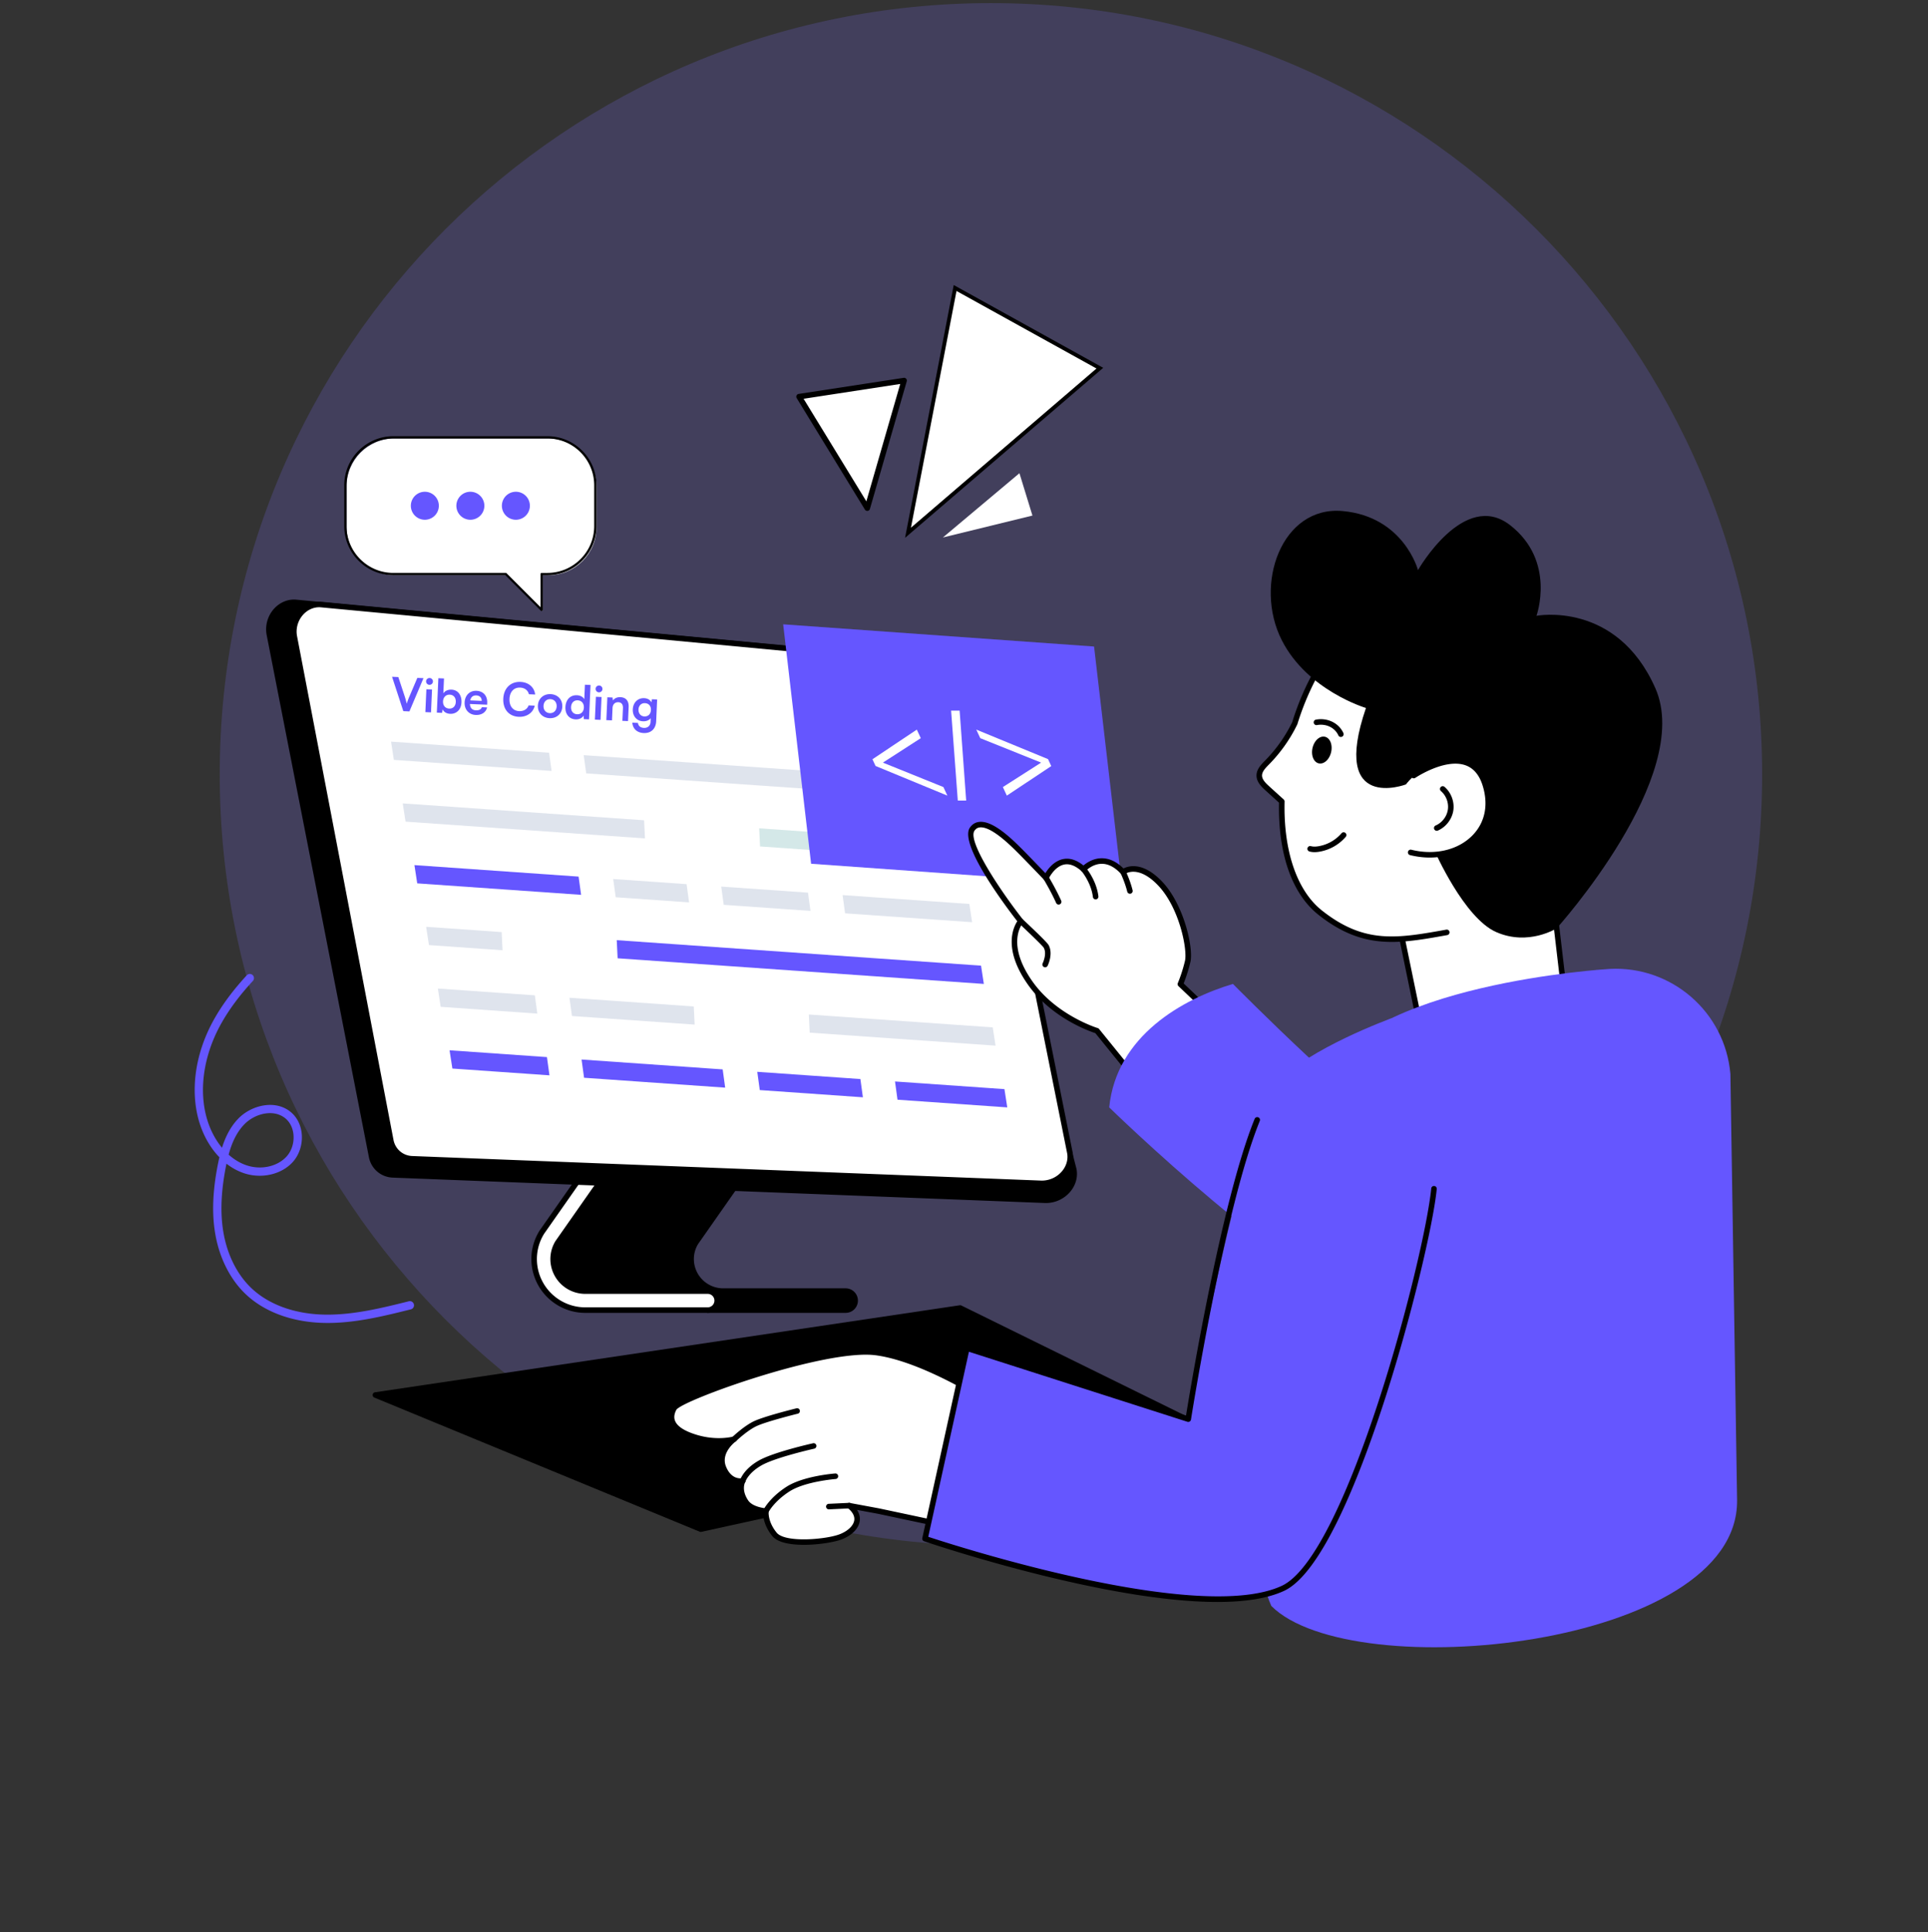
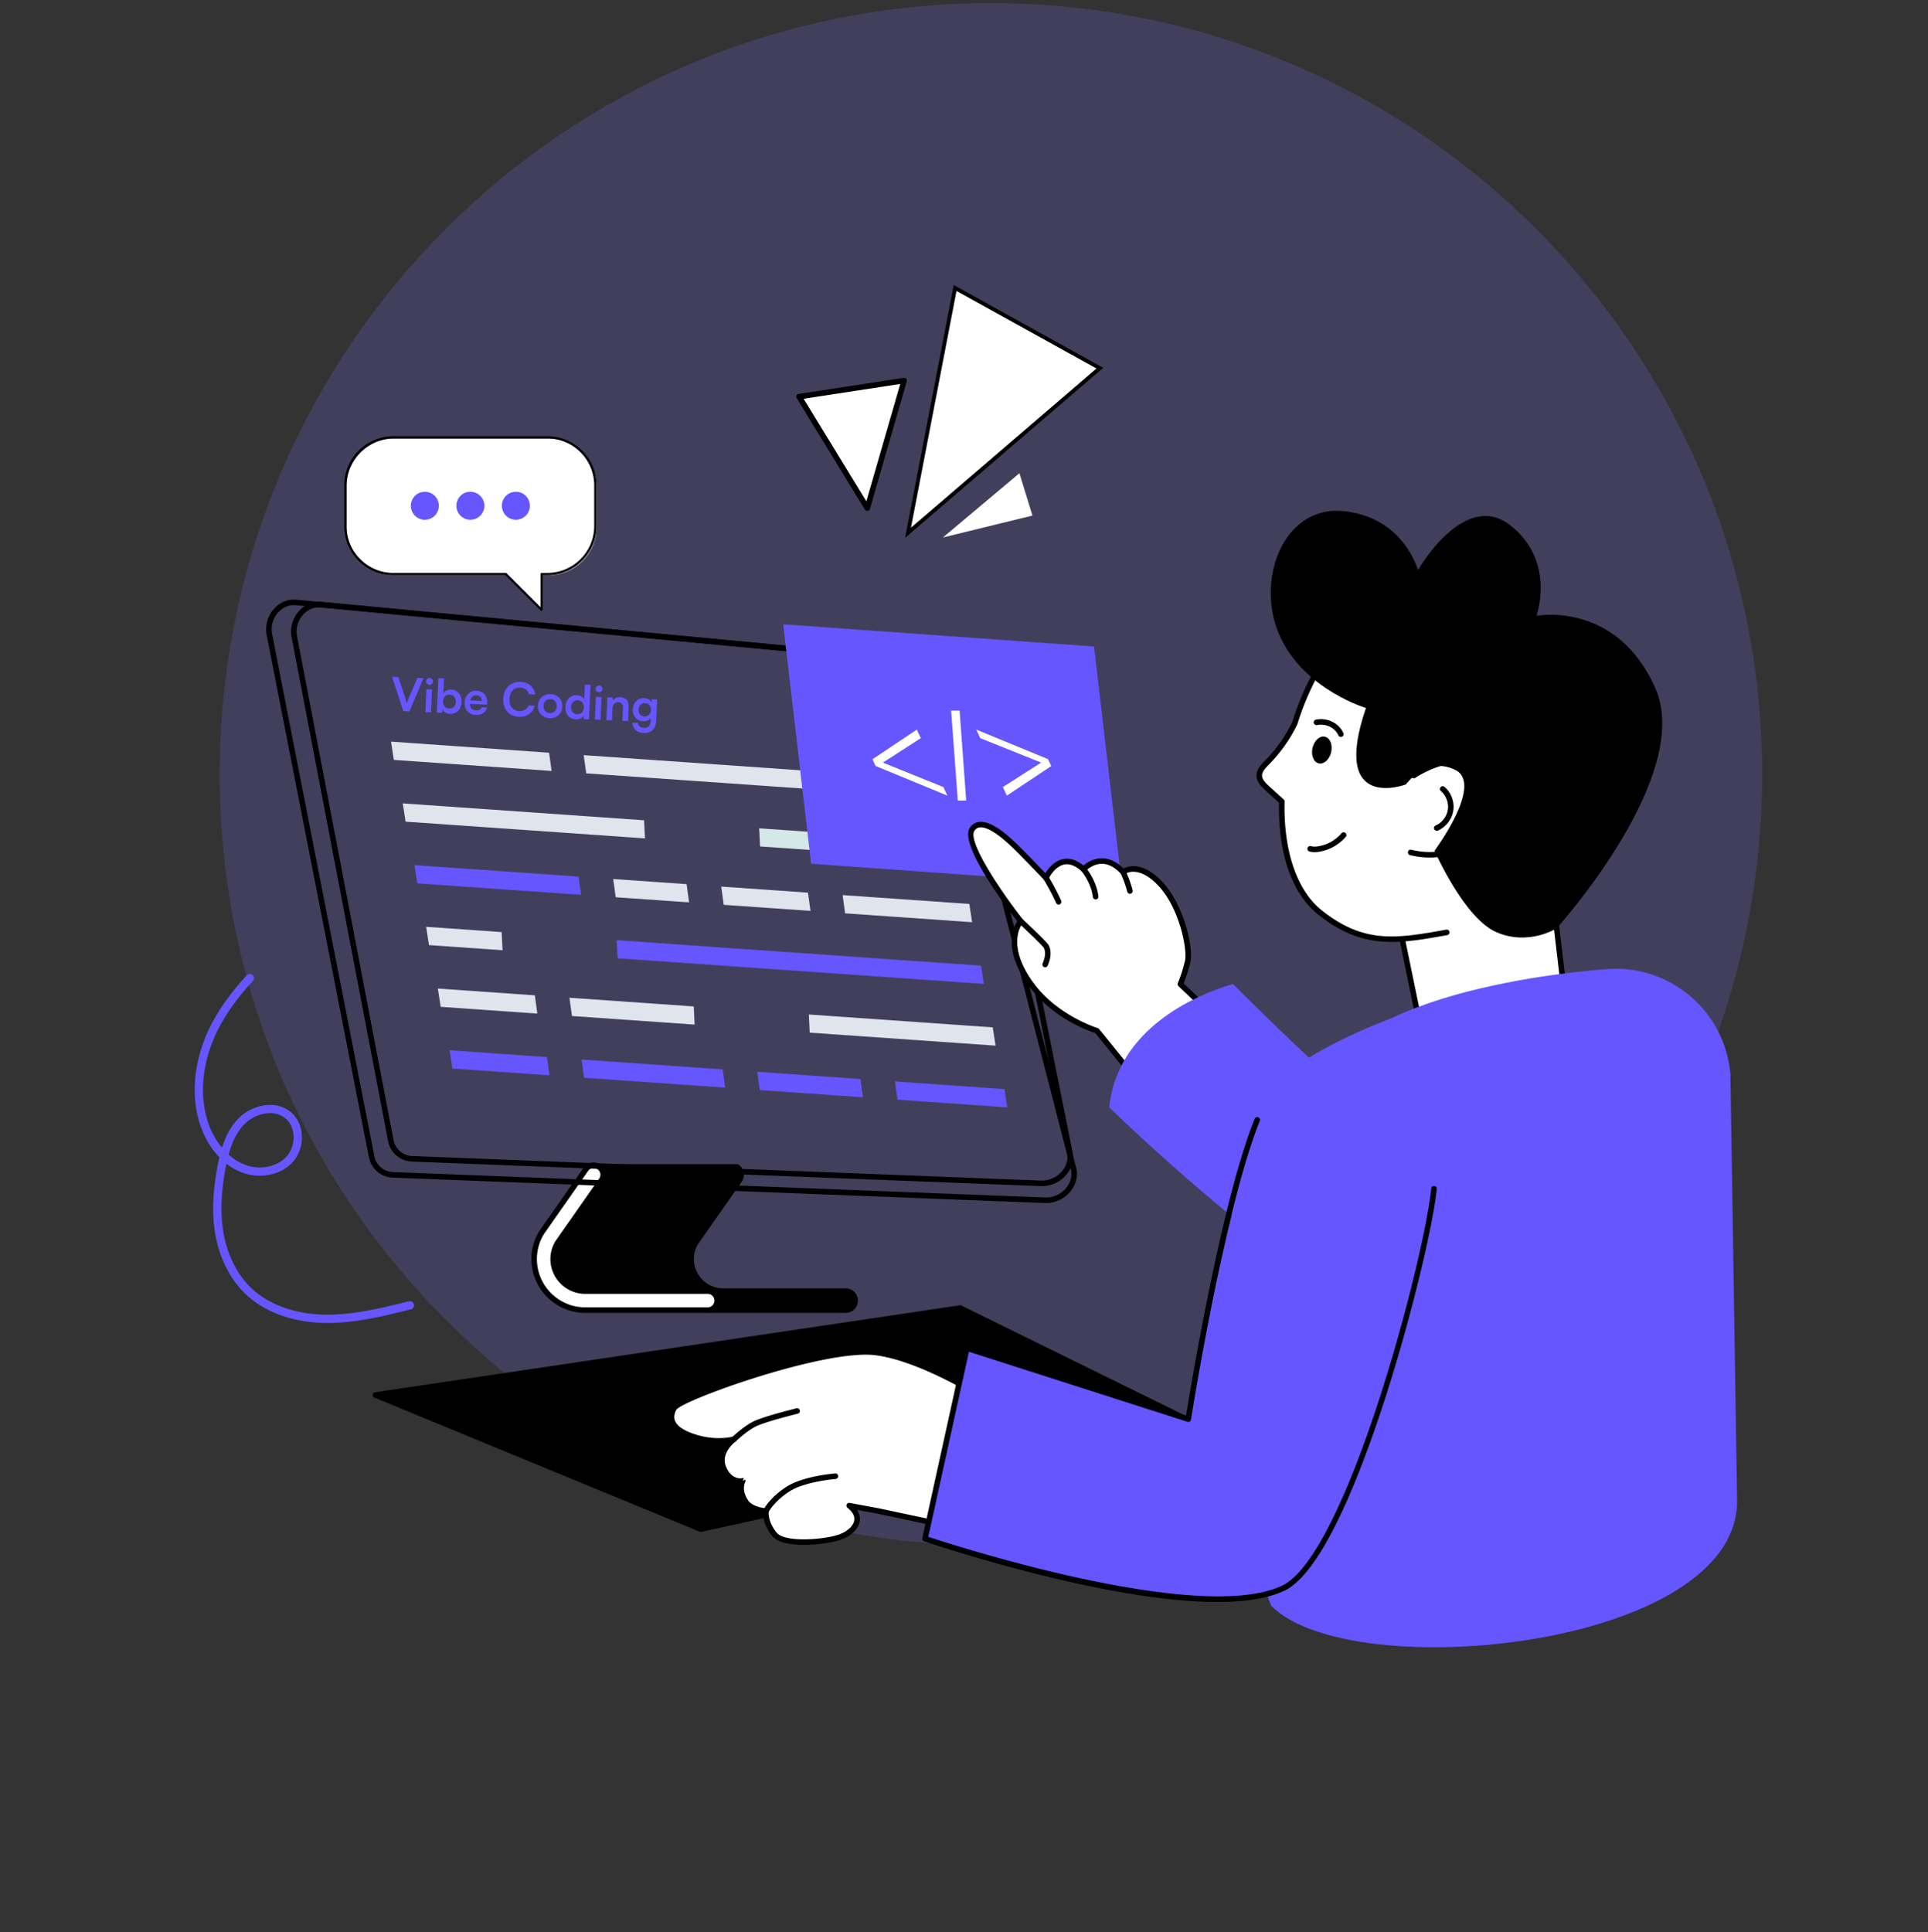
<svg xmlns="http://www.w3.org/2000/svg" fill="none" viewBox="0 0 500 501">
  <rect x="0" y="0" width="500" height="501" fill="#333333" stroke="none" />
  <g clip-path="url(#a)">
    <path d="M256.984 400.804c110.457 0 200-89.543 200-200s-89.543-200-200-200-200 89.543-200 200 89.543 200 200 200Z" fill="#7D71FF" opacity=".2" />
    <path d="M249.005 339.19 97.359 361.752l84.376 34.784 127.102-27.92-59.832-29.426Z" fill="#000" />
    <path d="M181.734 397.254a.72.72 0 0 1-.274-.054l-84.376-34.784a.717.717 0 0 1 .17-1.374L248.9 338.478a.73.73 0 0 1 .422.066l59.832 29.426a.718.718 0 0 1-.162 1.344l-127.102 27.92a.596.596 0 0 1-.156.02Zm-81.698-35.174 81.764 33.706 124.88-27.432-57.79-28.422-148.854 22.148Zm119.274-22.348a2.465 2.465 0 0 0 0-4.928h-31.77a8.33 8.33 0 0 1-7.788-5.43 8.252 8.252 0 0 1 .686-7.164l11.322-16.164a2.465 2.465 0 0 0-.604-3.432h-35.784a2.464 2.464 0 0 1 .604 3.432l-11.322 16.164a8.252 8.252 0 0 0-.686 7.164 8.33 8.33 0 0 0 7.788 5.43h31.772a2.465 2.465 0 0 1 0 4.928h35.782Z" fill="#000" />
    <path d="M219.309 340.45h-35.782a.719.719 0 0 1 0-1.436c.962 0 1.746-.784 1.746-1.746 0-.964-.784-1.746-1.746-1.746h-31.77a9.052 9.052 0 0 1-8.462-5.9 8.967 8.967 0 0 1 .746-7.784l11.348-16.204a1.74 1.74 0 0 0 .29-1.306c-.08-.46-.336-.86-.718-1.126a.72.72 0 0 1 .41-1.306h35.782c.148 0 .29.046.412.13a3.159 3.159 0 0 1 1.308 2.054 3.157 3.157 0 0 1-.528 2.378l-11.322 16.164a7.523 7.523 0 0 0-.6 6.504 7.61 7.61 0 0 0 7.114 4.96h31.772a3.186 3.186 0 0 1 3.182 3.182 3.184 3.184 0 0 1-3.182 3.182Zm-33.122-1.434h33.124c.962 0 1.746-.784 1.746-1.746 0-.964-.784-1.746-1.746-1.746h-31.772c-.484 0-.962-.04-1.432-.116.38.524.602 1.168.602 1.862 0 .644-.192 1.244-.522 1.746Zm-29.324-35.684c.106.236.182.486.228.748a3.157 3.157 0 0 1-.528 2.378l-11.322 16.164a7.523 7.523 0 0 0-.6 6.504 7.612 7.612 0 0 0 7.114 4.96h30.914a9.023 9.023 0 0 1-3.594-4.464 8.967 8.967 0 0 1 .746-7.784l11.348-16.204a1.74 1.74 0 0 0-.264-2.302h-34.042Z" fill="#000" />
    <path d="M183.529 339.732h-31.77c-5.516 0-10.506-3.478-12.412-8.656a13.144 13.144 0 0 1 1.15-11.51c.026-.042.052-.082.08-.122l11.368-16.228a2.464 2.464 0 1 1 4.036 2.828l-11.322 16.164a8.252 8.252 0 0 0-.686 7.164 8.33 8.33 0 0 0 7.788 5.43h31.772a2.465 2.465 0 1 1-.004 4.93Z" fill="#fff" />
    <path d="M183.529 340.45h-31.77c-5.816 0-11.076-3.668-13.086-9.126a13.864 13.864 0 0 1 1.212-12.136l.102-.154 11.37-16.23a3.162 3.162 0 0 1 2.054-1.308 3.157 3.157 0 0 1 2.378.528 3.157 3.157 0 0 1 1.308 2.054 3.157 3.157 0 0 1-.528 2.378l-11.322 16.164a7.523 7.523 0 0 0-.6 6.504 7.612 7.612 0 0 0 7.114 4.96h31.772a3.186 3.186 0 0 1 3.182 3.182 3.191 3.191 0 0 1-3.186 3.184Zm-29.566-37.564a1.74 1.74 0 0 0-1.434.744l-11.428 16.318a12.433 12.433 0 0 0-1.084 10.88c1.804 4.896 6.522 8.186 11.74 8.186h31.772c.962 0 1.746-.784 1.746-1.746 0-.964-.784-1.746-1.746-1.746h-31.77a9.052 9.052 0 0 1-8.462-5.9 8.967 8.967 0 0 1 .746-7.784l11.348-16.204a1.74 1.74 0 0 0 .29-1.306c-.08-.46-.336-.86-.718-1.126a1.74 1.74 0 0 0-1-.316Z" fill="#000" />
-     <path d="M240.344 171.606 76.706 156.212c-4.178-.336-7.652 3.836-6.868 8.216L96.35 299.834a5.833 5.833 0 0 0 5.55 4.824l169.126 6.582c4.508.16 8.264-3.86 7.438-7.988l-32.676-126.85c-.542-2.678-2.692-4.572-5.444-4.796Z" fill="#000" />
    <path d="M271.285 311.964c-.092 0-.186-.002-.278-.004l-169.128-6.582c-3.118-.11-5.68-2.336-6.228-5.414L69.137 164.568a7.968 7.968 0 0 1 1.938-6.718c1.51-1.664 3.586-2.52 5.692-2.352l163.648 15.394c3.082.252 5.47 2.36 6.082 5.37l32.668 126.814c.422 2.1-.178 4.27-1.64 5.99a8.255 8.255 0 0 1-6.24 2.898ZM76.239 156.912c-1.512 0-2.99.68-4.1 1.902a6.515 6.515 0 0 0-1.59 5.488l26.51 135.396c.43 2.418 2.432 4.158 4.87 4.244l169.13 6.582c2.028.07 4.038-.82 5.37-2.388 1.176-1.384 1.662-3.112 1.336-4.742l-32.668-126.812c-.488-2.404-2.372-4.062-4.808-4.26h-.01L76.641 156.928a4.472 4.472 0 0 0-.402-.016Z" fill="#000" />
-     <path d="M247.556 172.228 83.23 156.772c-4.196-.336-7.696 3.842-6.918 8.23l25.018 130.654a5.84 5.84 0 0 0 5.57 4.84l163.096 6.37c4.512.154 8.272-3.886 7.442-8.024l-24.426-121.806c-.536-2.686-2.692-4.586-5.456-4.808Z" fill="#fff" />
    <path d="M270.242 307.586c-.09 0-.178-.002-.268-.004l-163.1-6.368c-3.132-.106-5.704-2.34-6.25-5.432L75.61 165.138a7.988 7.988 0 0 1 1.954-6.718c1.52-1.672 3.608-2.532 5.726-2.364l164.336 15.456c3.096.254 5.488 2.364 6.094 5.382L278.146 298.7c.416 2.07-.188 4.25-1.654 5.978a8.262 8.262 0 0 1-6.25 2.908ZM82.76 157.47c-1.524 0-3.014.684-4.134 1.916-1.35 1.486-1.95 3.538-1.606 5.492l25.016 130.642c.428 2.428 2.438 4.174 4.89 4.258l163.1 6.368a6.832 6.832 0 0 0 5.368-2.398c1.18-1.392 1.668-3.13 1.34-4.768l-24.426-121.806c-.476-2.374-2.364-4.034-4.81-4.232h-.01L83.162 157.486a5.359 5.359 0 0 0-.402-.016Z" fill="#000" />
    <path d="m243.005 191.126-30.794-2.156-.234-4.702 30.296 2.12.732 4.738Z" fill="#F6538A" />
    <path d="m142.396 195.192.654 4.73-40.912-2.864-.732-4.738 40.99 2.872Zm103.651 11.938-94.02-6.58-.652-4.73 93.938 6.572.734 4.738Zm-79.012 5.582.234 4.7-62.09-4.344-.734-4.736 62.59 4.38Z" fill="#DFE4ED" />
    <path d="m249.073 223.134-51.962-3.634-.228-4.7 51.464 3.604.726 4.73Z" fill="#D4E8E8" />
    <path d="m150.051 227.318.652 4.73-42.5-2.976-.726-4.736 42.574 2.982Z" fill="#6556FF" />
    <path d="m178.057 229.276.648 4.732-19.03-1.332-.652-4.73 19.034 1.33Zm31.486 2.206.646 4.73-22.504-1.576-.646-4.732 22.504 1.578Zm42.565 7.664-32.946-2.304-.646-4.732 32.864 2.298.728 4.738ZM130.1 241.708l.228 4.706-19.084-1.336-.728-4.738 19.584 1.368Z" fill="#DFE4ED" />
    <path d="m255.147 255.15-94.974-6.648-.228-4.7 94.476 6.61.726 4.738Z" fill="#6556FF" />
    <path d="m138.701 258.106.646 4.738-25.066-1.756-.726-4.738 25.146 1.756Zm41.443 7.59-31.812-2.224-.652-4.738 32.236 2.256.228 4.706Zm78.04 5.458-48.198-3.37-.228-4.706 47.698 3.338.728 4.738Z" fill="#DFE4ED" />
    <path d="m141.844 274.124.652 4.73-25.176-1.762-.734-4.736 25.258 1.768Zm45.574 3.19.646 4.732-36.592-2.564-.652-4.73 36.598 2.562Zm35.715 2.502.646 4.73-26.742-1.872-.646-4.732 26.742 1.874Zm38.088 7.348-28.466-1.988-.646-4.732 28.38 1.984.732 4.736Zm29.757-57.422-80.63-5.756-7.246-62.09 80.628 5.758 7.248 62.088Z" fill="#6556FF" />
    <path d="m226.258 196.89 11.506-7.692 1.028 2.222-9.776 6.308.03.064 15.614 6.308 1.028 2.22-18.624-7.69-.806-1.74Zm22.134 10.716-1.736-23.332h2.208l1.702 23.332h-2.174Zm24.238-8.948-11.522 7.66-1.028-2.22 9.874-6.308-.03-.064-15.71-6.308-1.028-2.222 18.61 7.66.834 1.802Zm21.334 80.34-9.486-11.71s-10.768-3.242-17.18-12.188c-7.568-10.558-2.58-16.214-2.58-16.214s-15.474-19.738-12.586-23.88c2.888-4.142 10.544 3.836 12.252 5.526 1.708 1.69 6.882 7.092 6.882 7.092s3.566-7.786 9.74-2.224c0 0 4.702-5.214 10.242.714 0 0 3.804-3.026 9.526 2.904 5.722 5.928 7.99 17.064 7.236 20.298-.756 3.236-1.892 5.89-1.892 5.89l8.594 8.178-20.748 15.614Z" fill="#fff" />
    <path d="M293.964 279.716a.718.718 0 0 1-.558-.266l-9.35-11.542c-1.608-.522-11.286-3.942-17.342-12.388-6.648-9.276-3.976-14.974-2.896-16.62-3.246-4.18-15.2-20.108-12.276-24.304.616-.884 1.452-1.378 2.484-1.47 3.26-.302 7.604 3.644 10.594 6.628l.268.268c1.326 1.31 4.758 4.878 6.22 6.402.734-1.184 2.272-3.166 4.568-3.642 1.726-.358 3.508.2 5.304 1.652.798-.684 2.484-1.852 4.7-1.872h.058c1.954 0 3.844.888 5.624 2.642 1.356-.694 5.032-1.756 9.928 3.314 5.726 5.934 8.272 17.3 7.418 20.96a41.15 41.15 0 0 1-1.74 5.544l8.238 7.84a.724.724 0 0 1 .222.562.71.71 0 0 1-.286.532l-20.75 15.614a.677.677 0 0 1-.428.146Zm-39.576-65.17c-.08 0-.158.004-.234.01-.606.054-1.06.328-1.434.862-1.882 2.7 6.706 15.556 12.562 23.026a.719.719 0 0 1-.026.918c-.184.214-4.48 5.41 2.626 15.322 6.198 8.646 16.698 11.886 16.802 11.92.138.042.26.124.35.234l9.05 11.172 19.518-14.688-7.98-7.594a.72.72 0 0 1-.166-.802 39.131 39.131 0 0 0 1.852-5.77c.668-2.864-1.418-13.798-7.052-19.636-5.154-5.34-8.432-2.94-8.57-2.836a.724.724 0 0 1-.966-.076c-1.626-1.74-3.284-2.624-5.014-2.606-2.438.014-4.154 1.864-4.172 1.884a.72.72 0 0 1-1.012.052c-1.61-1.45-3.144-2.04-4.556-1.744-2.556.528-4.036 3.702-4.05 3.734a.718.718 0 0 1-1.172.198c-.052-.054-5.186-5.414-6.868-7.078l-.274-.272c-4.134-4.136-7.234-6.23-9.214-6.23Z" fill="#000" />
    <path d="M264.719 238.888s6.126 5.716 6.574 6.5c1.126 1.972-.246 4.734-.246 4.734" fill="#fff" />
    <path d="M271.046 250.838a.72.72 0 0 1-.644-1.038c.012-.024 1.186-2.448.266-4.06-.302-.482-3.512-3.598-6.44-6.33a.717.717 0 0 1 .978-1.05c1.456 1.358 6.242 5.854 6.708 6.668 1.3 2.28-.164 5.282-.226 5.41a.715.715 0 0 1-.642.4Z" fill="#000" />
    <path d="M271.266 227.626s2.014 3.348 3.282 6.23l-3.282-6.23Z" fill="#fff" />
    <path d="M274.547 234.574a.718.718 0 0 1-.658-.43c-1.234-2.806-3.22-6.116-3.24-6.15a.719.719 0 0 1 1.232-.742c.084.138 2.052 3.42 3.324 6.312a.718.718 0 0 1-.368.946.692.692 0 0 1-.29.064Z" fill="#000" />
    <path d="M281.008 225.4s2.664 3.132 3.134 7.112l-3.134-7.112Z" fill="#fff" />
    <path d="M284.14 233.23a.719.719 0 0 1-.712-.634c-.438-3.706-2.942-6.702-2.968-6.732a.719.719 0 0 1 1.094-.93c.114.134 2.81 3.344 3.3 7.494a.72.72 0 0 1-.628.798c-.028.004-.058.004-.086.004Z" fill="#000" />
    <path d="M291.25 226.116s1.152 2.36 1.78 4.926l-1.78-4.926Z" fill="#fff" />
-     <path d="M293.028 231.76a.719.719 0 0 1-.696-.546c-.602-2.458-1.716-4.762-1.728-4.784a.718.718 0 0 1 1.29-.63c.048.1 1.192 2.46 1.832 5.07a.718.718 0 0 1-.698.89Z" fill="#000" />
+     <path d="M293.028 231.76a.719.719 0 0 1-.696-.546c-.602-2.458-1.716-4.762-1.728-4.784a.718.718 0 0 1 1.29-.63c.048.1 1.192 2.46 1.832 5.07a.718.718 0 0 1-.698.89" fill="#000" />
    <path d="M414.078 251.518s-41.418 44.226-49.458 42.566c-8.04-1.66-44.878-38.936-44.878-38.936-12.97 3.878-30.216 13.422-32.086 32.016 0 0 48.406 47.25 70.358 52.226 21.952 4.978 83.642-55.794 83.642-55.794l-27.578-32.078Z" fill="#6556FF" />
    <path d="m361.68 233.95 6.542 31.746 37.78-5.452-3.226-27.454-3.484-11.134-37.612 12.294Z" fill="#fff" />
    <path d="M368.22 266.414a.718.718 0 0 1-.702-.572l-6.542-31.746a.718.718 0 0 1 .48-.828l37.612-12.294a.717.717 0 0 1 .908.468l3.484 11.134a.717.717 0 0 1 .028.13l3.226 27.454a.717.717 0 0 1-.61.794l-37.78 5.452a.623.623 0 0 1-.104.008Zm-5.71-31.98 6.276 30.456 36.418-5.256-3.138-26.692-3.248-10.376-36.308 11.868Z" fill="#000" />
    <path d="M375.2 241.784c-12.912 2.304-21.648 3.734-32.816-5.106-7.226-5.716-10.256-16.744-9.968-28.836-1.262-1.146-2.526-2.286-3.782-3.432-.992-.9-2.058-1.958-2.064-3.296-.006-1.342 1.06-2.408 1.996-3.364a38.684 38.684 0 0 0 7.208-10.19c5.508-17.932 17.366-32.97 32.612-30.808 34.362 4.872 41.6 28.854 42.438 37.448.838 8.6-8.052 38.588-8.052 38.588" fill="#fff" />
    <path d="M360.971 244.256c-6.314 0-12.258-1.658-19.028-7.016-6.87-5.434-10.502-15.758-10.246-29.088l-.988-.896c-.852-.772-1.704-1.544-2.552-2.316-1.108-1.004-2.29-2.212-2.298-3.824-.008-1.618 1.194-2.842 2.158-3.826a37.89 37.89 0 0 0 7.092-9.994c4.902-15.92 16.576-33.636 33.384-31.254 38.77 5.498 42.728 34.77 43.052 38.09.842 8.64-7.714 37.632-8.078 38.862a.717.717 0 1 1-1.376-.408c.088-.298 8.84-29.952 8.026-38.316-.312-3.204-4.14-31.462-41.826-36.808-15.928-2.262-27.098 14.916-31.826 30.308a.515.515 0 0 1-.042.104 39.187 39.187 0 0 1-7.342 10.378c-.904.92-1.794 1.83-1.79 2.856.004 1.028.906 1.93 1.828 2.768.848.774 1.698 1.544 2.55 2.316l1.232 1.116c.154.14.24.34.236.548-.308 12.84 3.226 23.138 9.696 28.256 11.048 8.744 19.48 7.24 32.244 4.962a.716.716 0 1 1 .252 1.412c-5.248.942-9.896 1.77-14.358 1.77Z" fill="#000" />
    <path d="M341.406 187.317a6.137 6.137 0 0 1 3.772.484c1.14.552 2.058 1.48 2.558 2.586" fill="#fff" />
    <path d="M347.736 191.106a.715.715 0 0 1-.654-.422c-.436-.96-1.222-1.754-2.218-2.236-.994-.48-2.204-.636-3.326-.424a.717.717 0 1 1-.266-1.41 6.808 6.808 0 0 1 4.218.544c1.296.628 2.326 1.67 2.9 2.934a.717.717 0 0 1-.654 1.014Zm-5.747 6.843c1.332.312 2.768-.976 3.214-2.882.446-1.904-.266-3.708-1.598-4.012-1.332-.312-2.768.976-3.216 2.882-.444 1.906.278 3.708 1.6 4.012Z" fill="#000" />
    <path d="M403.712 240.714s-7.29 4.666-15.678.996c-8.388-3.67-16-21.102-16-21.102s12.898-17.302 5.348-20.972c-7.55-3.67-12.76 3.774-12.76 3.774s-19.714 7.472-10.38-19.818c0 0-15.196-4.498-21.836-17.59-7.34-14.47-.006-34.944 15.828-33.476 15.834 1.468 19.504 15.31 19.504 15.31s11.954-20.972 23.908-11.64 6.816 23.488 6.816 23.488 20.762-3.984 30.828 18.77c10.06 22.756-25.578 62.26-25.578 62.26Z" fill="#000" />
    <path d="M342.612 280.35c-6.146 14.884-25.422 107.768-12.914 136.102 20.932 20.932 121.102 10.852 120.794-27.368l-1.736-110.616c-1.4-16.032-15.258-28.068-31.328-27.21.002 0-64.35 3.752-74.816 29.092Z" fill="#6556FF" />
    <path d="m258.136 364.312-15.26 30.732-15.016-3.192-7.632-1.418c3.906 3.066 1.71 6.536-2.156 8.066-3.338 1.326-14.628 2.578-17.222-.618-2.6-3.192-2.214-6.03-2.214-6.03s-3.776-.256-5.196-2.364c-2.148-3.168-.816-5.48-.816-5.48s-3.27.794-4.998-3.396c-1.694-4.08 2.546-7.26 2.754-7.414-.208.056-4.484 1.242-10.076-.494-5.73-1.78-7.114-4.426-5.548-7.442 1.56-3.016 39.284-16.318 52.51-14.528 13.228 1.79 30.87 13.578 30.87 13.578Z" fill="#fff" />
    <path d="M208.477 400.602c-3.486 0-6.814-.574-8.184-2.264-1.996-2.448-2.354-4.722-2.392-5.848-1.244-.19-3.84-.79-5.058-2.598-1.478-2.182-1.466-4.024-1.23-5.132-1.304-.108-3.384-.802-4.65-3.872-1.07-2.578-.052-4.958 1.28-6.61-1.91.176-4.818.148-8.15-.884-3.446-1.07-5.578-2.536-6.336-4.354-.524-1.252-.402-2.634.362-4.106 1.716-3.316 39.902-16.716 53.244-14.908 13.24 1.788 30.444 13.204 31.17 13.69.3.2.404.592.244.916l-15.26 30.732a.722.722 0 0 1-.792.384l-15.016-3.192-5.452-1.012c.73 1.11.812 2.134.702 2.896-.28 1.926-2.008 3.694-4.622 4.73-1.742.692-5.904 1.432-9.86 1.432Zm-15.858-17.308a.719.719 0 0 1 .626 1.076c-.042.074-1.058 1.996.788 4.72 1.206 1.79 4.618 2.048 4.652 2.05.198.014.382.11.508.264a.711.711 0 0 1 .154.55c-.012.1-.29 2.596 2.06 5.48 2.228 2.746 12.996 1.756 16.4.404 2.1-.83 3.528-2.212 3.73-3.6.2-1.376-.844-2.518-1.754-3.232a.714.714 0 0 1-.21-.86.724.724 0 0 1 .786-.41l7.632 1.416 14.49 3.08 14.73-29.662c-3.024-1.948-18.392-11.544-30.038-13.116-13.036-1.766-50.358 11.668-51.778 14.148-.566 1.09-.668 2.036-.312 2.89.588 1.408 2.416 2.596 5.436 3.534 5.206 1.614 9.228.608 9.67.488a.717.717 0 0 1 .62 1.268c-.164.12-3.994 3.004-2.516 6.562 1.458 3.536 4.06 2.998 4.17 2.972a.46.46 0 0 1 .156-.022Z" fill="#000" />
    <path d="M198.633 391.854s1.43-2.924 5.69-5.682c4.26-2.758 12.364-3.36 12.364-3.36" fill="#fff" />
    <path d="M198.631 392.572a.718.718 0 0 1-.644-1.032c.062-.126 1.568-3.136 5.944-5.97 4.364-2.826 12.362-3.448 12.7-3.474a.719.719 0 0 1 .108 1.432c-.08.006-7.972.622-12.026 3.246-4.046 2.62-5.422 5.368-5.434 5.396a.723.723 0 0 1-.648.402Z" fill="#000" />
    <path d="M192.625 384.008s.75-2.492 4.51-4.64c3.76-2.148 13.87-4.404 13.87-4.404" fill="#fff" />
-     <path d="M192.625 384.726a.718.718 0 0 1-.688-.924c.034-.112.878-2.792 4.842-5.056 3.81-2.178 13.652-4.388 14.07-4.482a.717.717 0 1 1 .314 1.4c-.1.022-10.048 2.256-13.67 4.328-3.472 1.984-4.172 4.202-4.18 4.224a.722.722 0 0 1-.688.51Zm22.303 6.676a.718.718 0 0 1-.032-1.434l5.3-.25c.378-.04.732.288.75.684a.718.718 0 0 1-.684.75l-5.3.25h-.034Z" fill="#000" />
    <path d="M190.391 373.196s2.662-2.566 5.184-3.872c2.52-1.306 11.15-3.424 11.15-3.424" fill="#fff" />
    <path d="M190.391 373.914a.72.72 0 0 1-.5-1.236c.112-.108 2.768-2.652 5.35-3.992 2.568-1.332 10.954-3.396 11.31-3.484a.719.719 0 0 1 .868.526.719.719 0 0 1-.526.868c-.086.02-8.576 2.11-10.99 3.364-2.396 1.244-4.99 3.728-5.016 3.752a.704.704 0 0 1-.496.202Z" fill="#000" />
    <path d="M371.883 308.26c1.702-17.358-11.134-44.16-11.134-44.16s-21.368 7.742-29.706 16.762c-8.338 9.02-22.89 87.148-22.89 87.148l-57.41-18.402-10.852 49.388s69.654 23.618 92.798 12.898c17.348-8.038 37.492-86.278 39.194-103.634Z" fill="#6556FF" />
    <path d="M315.677 415.42c-29.17.002-73.706-14.962-76.018-15.744a.718.718 0 0 1-.47-.834l10.852-49.388a.72.72 0 0 1 .922-.53l56.614 18.148c1.13-6.972 9.248-55.936 17.8-76.936a.717.717 0 1 1 1.33.542c-9.11 22.372-17.758 76.896-17.844 77.444a.716.716 0 0 1-.928.572l-56.658-18.162-10.544 47.986c6.91 2.28 70.176 22.674 91.656 12.724 16.906-7.832 37.014-85.014 38.782-103.052a.717.717 0 1 1 1.428.14c-.9 9.172-6.644 33.648-13.762 55.464-6.448 19.766-16.168 44.266-25.846 48.75-4.414 2.044-10.44 2.876-17.314 2.876Z" fill="#000" />
-     <path d="M366.643 201.11s14.665-9.942 18.535 2.358c3.87 12.3-7.361 20.574-19.366 17.57" fill="#fff" />
    <path d="M370.775 222.378c-1.682 0-3.41-.212-5.138-.644a.718.718 0 0 1 .348-1.392c6.184 1.546 12.33.056 16.046-3.888 3.132-3.324 4.006-7.86 2.462-12.77-.864-2.746-2.368-4.51-4.468-5.242-5.322-1.856-12.904 3.212-12.98 3.264a.717.717 0 0 1-.804-1.188c.334-.226 8.252-5.522 14.254-3.432 2.554.89 4.36 2.964 5.368 6.17 1.708 5.428.718 10.464-2.786 14.186-3.02 3.202-7.474 4.934-12.302 4.936Z" fill="#000" />
    <path d="M374.156 204.592c1.548 1.33 2.342 3.482 2.034 5.498-.31 2.016-1.714 3.83-3.588 4.634" fill="#fff" />
    <path d="M372.601 215.44a.717.717 0 0 1-.284-1.376c1.648-.708 2.89-2.31 3.162-4.084.272-1.774-.432-3.676-1.792-4.844a.718.718 0 0 1 .936-1.09c1.728 1.484 2.62 3.898 2.274 6.15-.346 2.252-1.922 4.288-4.016 5.186a.69.69 0 0 1-.28.058Zm-31.695 5.536c-.48 0-.916-.058-1.328-.174a.717.717 0 1 1 .39-1.382c.536.15 1.164.158 1.976.024a10.11 10.11 0 0 0 5.984-3.394.719.719 0 0 1 1.096.928 11.567 11.567 0 0 1-6.846 3.882c-.46.078-.88.116-1.272.116Z" fill="#000" />
    <path d="M142.278 113.705h-39.961c-6.864 0-12.434 5.57-12.434 12.434v10.582c0 6.864 5.57 12.434 12.434 12.434h29.159l9.303 9.303v-9.303h1.485c6.863 0 12.434-5.57 12.434-12.434v-10.582c.014-6.864-5.556-12.434-12.42-12.434Z" fill="#fff" />
    <path d="M140.472 158.458a.29.29 0 0 1-.206-.088l-9.215-9.215h-29.042c-7.01 0-12.728-5.703-12.728-12.728v-10.582c0-7.011 5.703-12.728 12.728-12.728h39.962c7.01 0 12.728 5.703 12.728 12.728v10.582c0 7.011-5.703 12.728-12.728 12.728h-1.191v9.009a.29.29 0 0 1-.176.265c-.044.014-.088.029-.132.029Zm-38.463-44.753c-6.687 0-12.14 5.438-12.14 12.14v10.582c0 6.687 5.438 12.14 12.14 12.14h29.159a.29.29 0 0 1 .206.088l8.804 8.804v-8.598c0-.162.132-.294.294-.294h1.484c6.687 0 12.14-5.438 12.14-12.14v-10.582c0-6.687-5.438-12.14-12.14-12.14h-39.947Z" fill="#000" />
    <path d="M110.177 134.782a3.63 3.63 0 1 0 0-7.26 3.63 3.63 0 0 0 0 7.26Zm11.805 0a3.63 3.63 0 1 0 0-7.26 3.63 3.63 0 0 0 0 7.26Zm11.804 0a3.63 3.63 0 1 0 0-7.261 3.63 3.63 0 0 0 0 7.261Z" fill="#6556FF" />
    <path d="m285.231 95.471-49.751 42.683 12.215-63.469 37.536 20.786Z" fill="#fff" stroke="#000" />
    <path d="m244.531 139.376 19.846-16.664 3.372 10.982-23.218 5.682Zm-37.304-36.513 17.688 28.904 9.548-33.08-27.236 4.176Z" fill="#fff" />
    <path d="M224.913 132.484a.719.719 0 0 1-.612-.342l-17.688-28.904a.719.719 0 0 1 .504-1.086l27.236-4.176a.716.716 0 0 1 .798.91l-9.548 33.08a.716.716 0 0 1-.69.518Zm-16.512-29.076 16.276 26.594 8.784-30.436-25.06 3.842Z" fill="#000" />
    <path d="M84.973 343.066c-.11 0-.22 0-.33-.002-8.506-.062-15.948-2.724-20.956-7.494-4.028-3.838-6.828-9.424-7.886-15.732-.86-5.13-.656-10.852.622-17.492.142-.734.298-1.484.476-2.242-1.328-1.372-2.502-3.004-3.476-4.854-4.53-8.606-3.766-20.39 1.994-30.75 2.154-3.874 4.968-7.674 8.606-11.618a1.078 1.078 0 0 1 1.584 1.46c-3.52 3.816-6.238 7.482-8.306 11.204-5.412 9.734-6.168 20.732-1.972 28.702a19.622 19.622 0 0 0 2.244 3.386c.876-2.786 2.19-5.516 4.366-7.698 3.284-3.288 9.316-4.86 13.34-1.668 1.7 1.35 2.756 3.404 2.976 5.786.24 2.606-.588 5.278-2.214 7.148-2.924 3.362-8.214 4.594-12.868 2.996-1.572-.54-3.064-1.364-4.438-2.436-.07.334-.136.664-.198.992-1.23 6.384-1.43 11.856-.612 16.728.98 5.85 3.554 11.01 7.248 14.528 4.61 4.392 11.53 6.842 19.484 6.9 7.242.042 14.422-1.736 21.372-3.468a1.077 1.077 0 0 1 .522 2.092c-6.976 1.736-14.186 3.532-21.578 3.532Zm-25.678-43.644c1.394 1.244 2.94 2.176 4.58 2.74 3.846 1.32 8.18.344 10.542-2.372 1.248-1.436 1.882-3.504 1.694-5.536-.166-1.79-.936-3.316-2.17-4.298-3.094-2.458-7.848-1.134-10.476 1.502-2.168 2.17-3.38 5.06-4.17 7.964Zm45.299-115.009-2.921-8.909 1.63.072 1.695 5.131c.169.536.314 1.059.474 1.775.25-.758.454-1.289.641-1.725l2.117-4.964 1.595.071-3.649 8.619-1.582-.07Zm6.766-6.823a.889.889 0 0 1-.859-.927c.021-.492.434-.858.937-.836.48.021.859.423.837.914a.884.884 0 0 1-.915.849Zm-1.045 7.076.262-5.922 1.462.065-.262 5.922-1.462-.065Zm4.328.192-1.355-.06.395-8.92 1.462.065-.17 3.86c.413-.642 1.221-1.003 2.12-.963 1.691.075 2.663 1.439 2.581 3.309-.081 1.823-1.251 3.032-2.954 2.957-.887-.039-1.625-.468-1.942-1.167l-.137.919Zm.252-2.98c-.047 1.067.58 1.827 1.587 1.872 1.031.045 1.675-.671 1.722-1.726.046-1.055-.532-1.837-1.563-1.883-1.007-.044-1.699.67-1.746 1.737Zm8.458 3.521c-1.762-.078-2.94-1.415-2.859-3.249.082-1.859 1.35-3.088 3.088-3.011 1.774.078 2.849 1.315 2.767 3.161l-.019.444-4.461-.185c.062 1.047.59 1.599 1.561 1.642.804.036 1.345-.253 1.538-.809l1.354.06c-.309 1.284-1.422 2.015-2.969 1.947Zm.188-5.061c-.863-.038-1.411.406-1.594 1.287l2.973.132c.036-.816-.504-1.38-1.379-1.419Zm10.988 5.543c-2.553-.113-4.129-1.96-4.008-4.705.12-2.722 1.915-4.456 4.48-4.343 2.074.092 3.567 1.371 3.784 3.267l-1.619-.072c-.254-1.032-1.103-1.67-2.266-1.722-1.618-.071-2.689 1.058-2.772 2.929-.082 1.858.896 3.102 2.502 3.173 1.187.053 2.126-.53 2.456-1.489l1.595.071c-.417 1.831-2.078 2.983-4.152 2.891Zm4.967-2.903c.081-1.846 1.468-3.058 3.302-2.977 1.835.081 3.109 1.411 3.027 3.257-.081 1.846-1.468 3.058-3.302 2.977-1.834-.081-3.109-1.411-3.027-3.257Zm1.462.064c-.048 1.079.615 1.841 1.622 1.886 1.008.045 1.735-.656 1.783-1.735.048-1.079-.615-1.841-1.622-1.885-1.007-.045-1.735.656-1.783 1.734Zm8.322 3.504c-1.714-.076-2.726-1.382-2.644-3.216.081-1.847 1.218-3.118 3.005-3.039.827.037 1.543.417 1.888 1.021l.166-3.753 1.451.065-.394 8.919-1.343-.059-.055-.928c-.39.668-1.175 1.029-2.074.99Zm.383-1.329c1.019.045 1.711-.657 1.758-1.724.047-1.067-.579-1.839-1.598-1.884-1.019-.045-1.676.682-1.723 1.737-.046 1.055.544 1.826 1.563 1.871Zm5.658-5.683a.89.89 0 0 1-.86-.927c.022-.492.435-.858.938-.836.48.022.858.423.837.914a.884.884 0 0 1-.915.849Zm-1.045 7.076.262-5.922 1.462.065-.262 5.922-1.462-.065Zm4.436.196-1.463-.064.262-5.922 1.355.06.086.772c.398-.583 1.133-.899 1.936-.863 1.486.065 2.213 1.023 2.145 2.557l-.161 3.644-1.463-.064.146-3.297c.044-.995-.426-1.496-1.181-1.53-.9-.039-1.479.56-1.521 1.519l-.141 3.188Zm5.398-2.86c.076-1.726 1.26-2.971 2.951-2.896.887.039 1.566.441 1.885 1.092l.12-.811 1.355.059-.249 5.623c-.087 1.978-1.329 3.16-3.247 3.076-1.702-.076-2.822-1.098-2.932-2.689l1.463.065c.062.772.629 1.253 1.528 1.293 1.007.044 1.683-.562 1.726-1.545l.044-.983c-.396.535-1.143.85-1.994.812-1.679-.074-2.726-1.381-2.65-3.096Zm1.476.029c-.044.995.559 1.767 1.518 1.809 1.007.045 1.661-.635 1.707-1.666.045-1.007-.536-1.729-1.555-1.774-.971-.043-1.627.66-1.67 1.631Z" fill="#6556FF" />
  </g>
  <defs>
    <clipPath id="a">
      <path d="M0 .5h500v500H0z" fill="#fff" />
    </clipPath>
  </defs>
</svg>